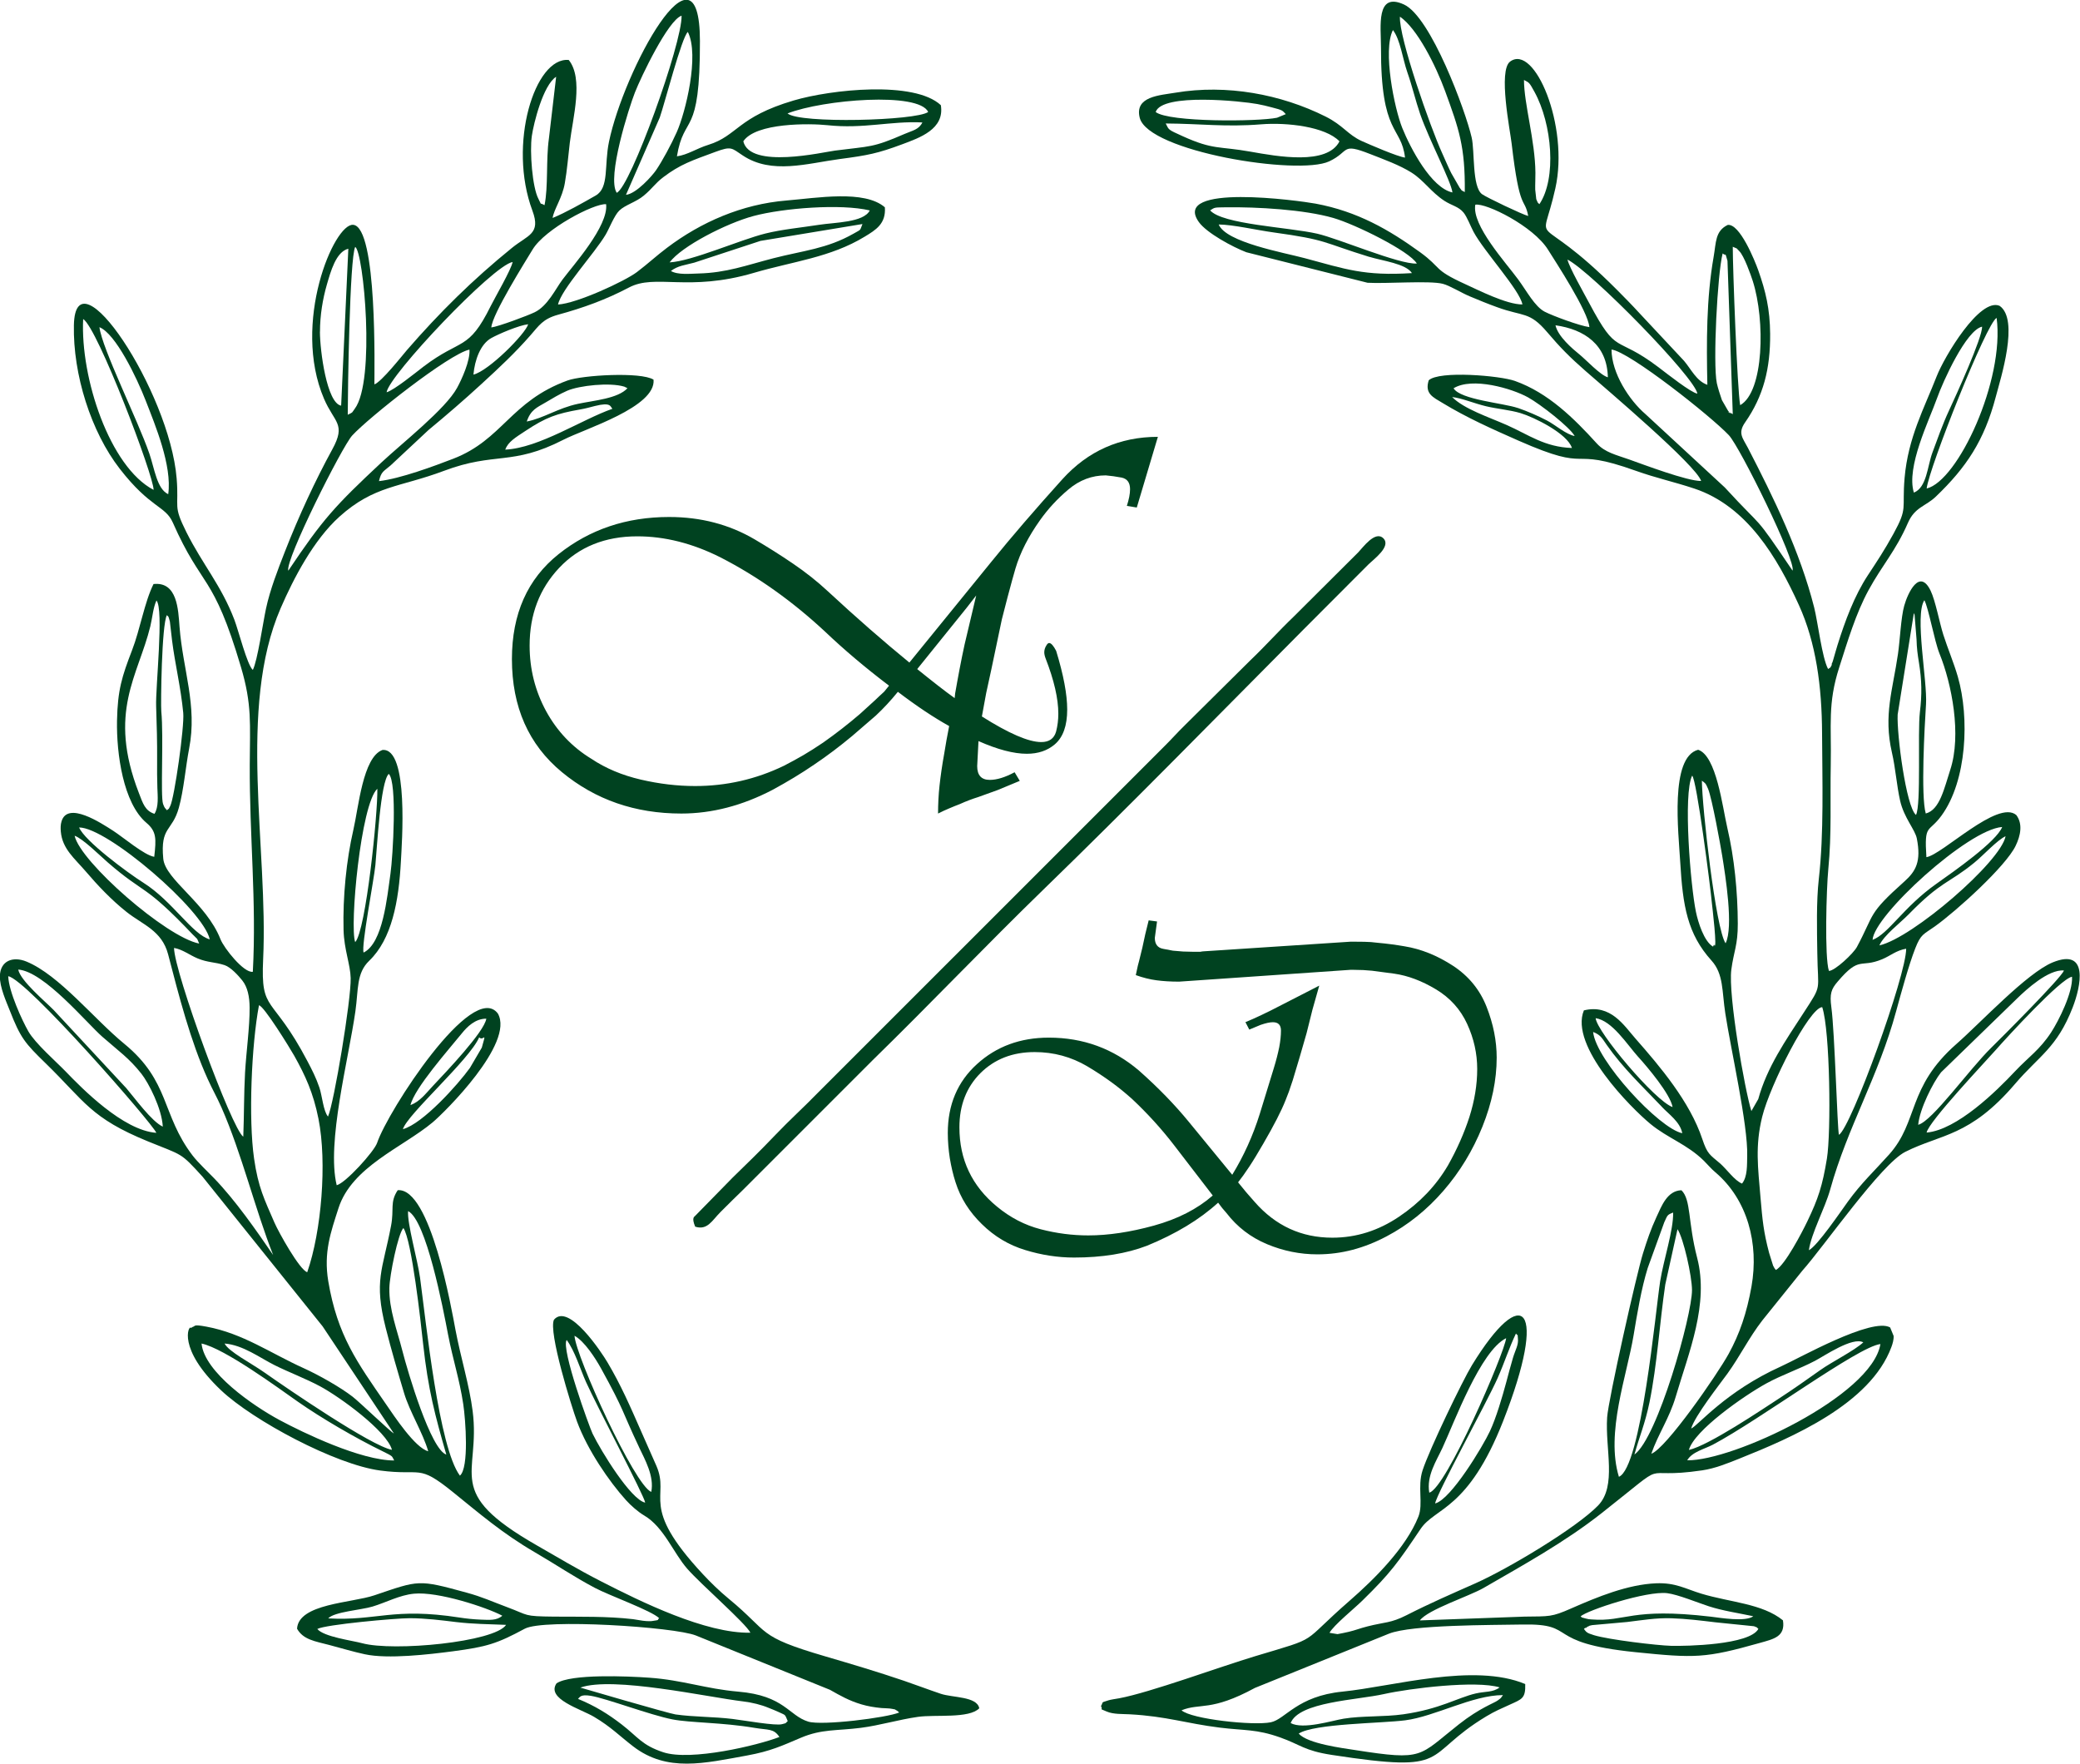
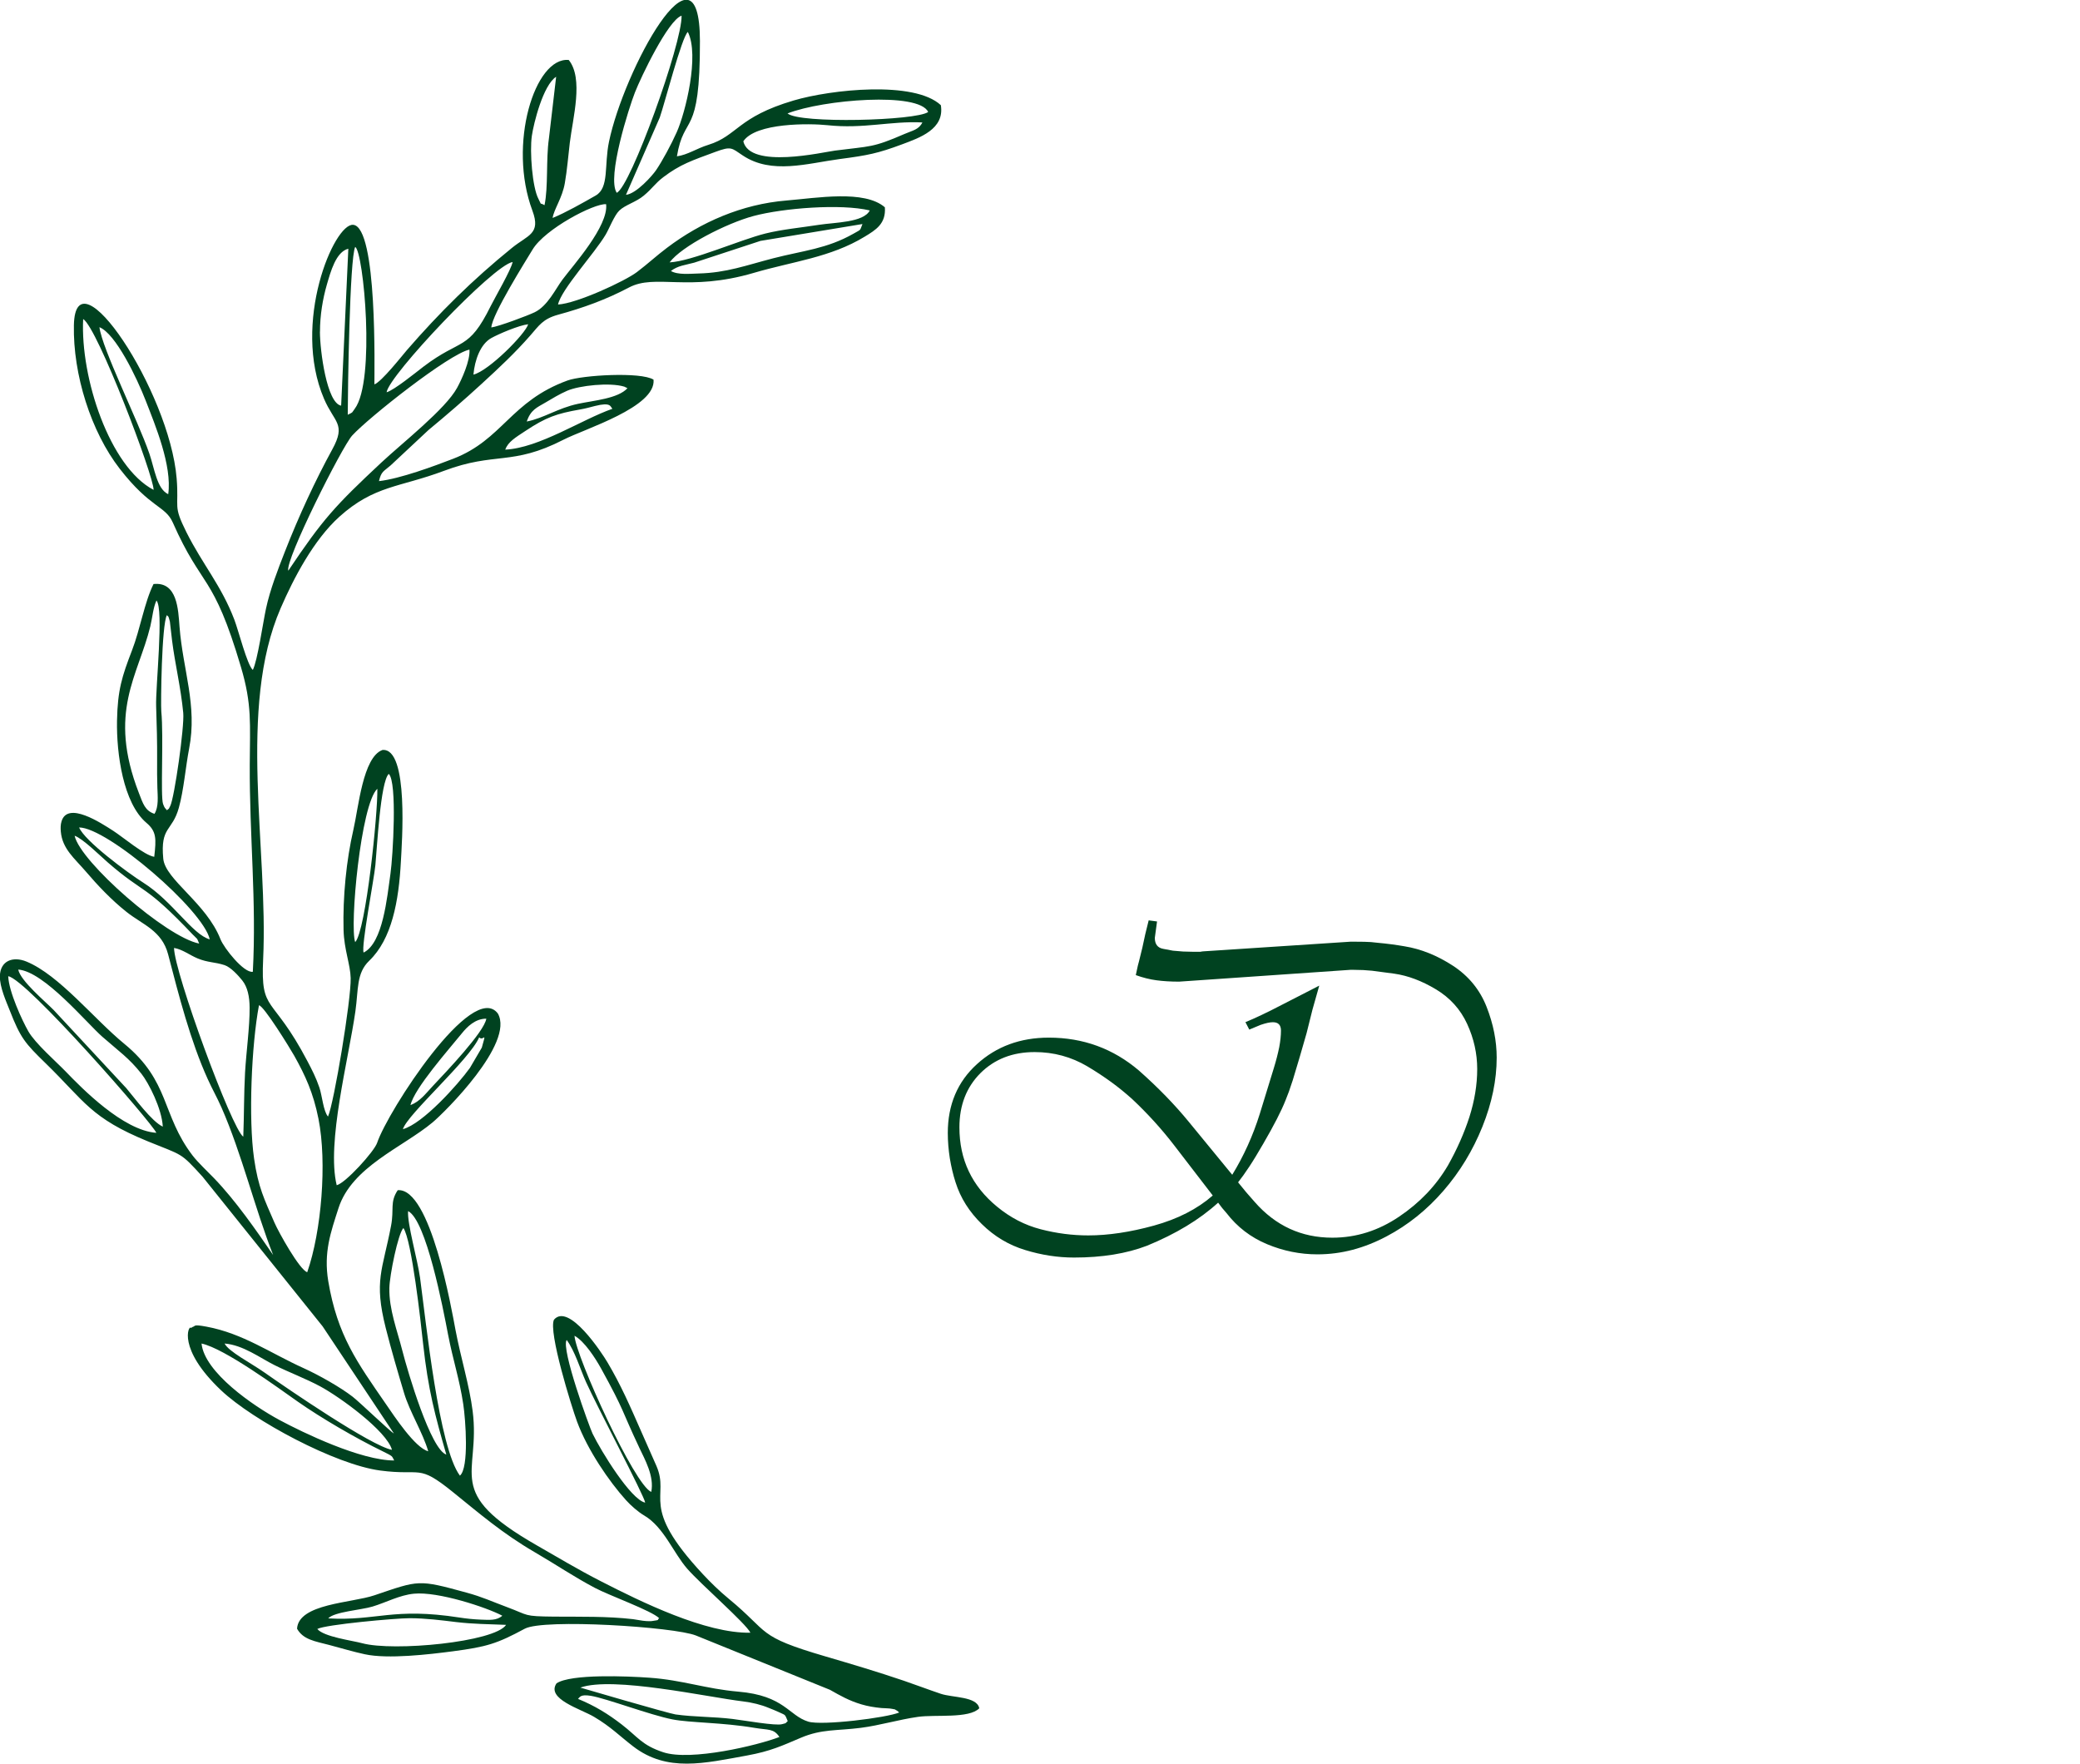
<svg xmlns="http://www.w3.org/2000/svg" xml:space="preserve" width="84.169mm" height="71.371mm" version="1.1" style="shape-rendering:geometricPrecision; text-rendering:geometricPrecision; image-rendering:optimizeQuality; fill-rule:evenodd; clip-rule:evenodd" viewBox="0 0 318.39 269.98">
  <defs>
    <style type="text/css"> .fil0 {fill:#004220} .fil1 {fill:#004220;fill-rule:nonzero} </style>
  </defs>
  <g id="Слой_x0020_1">
    <g id="_1962395572320">
      <path class="fil0" d="M119.31 265.86c-3.3,1.28 -13.56,3.73 -17.78,2.34 -3.29,-1.09 -3.87,-2.33 -6.37,-4.26 -2.09,-1.61 -4.08,-2.84 -6.68,-3.91 0.28,-0.26 0.35,-0.73 1.96,-0.47 2.36,0.39 9.14,2.96 12.5,3.61 2.72,0.53 7.65,0.46 12.53,1.29 2.18,0.37 2.94,0.07 3.83,1.39zm-30.47 -7.56c4.98,-1.77 19.49,1.47 24.94,2.12 1.33,0.16 2.76,0.51 3.87,0.98 0.53,0.22 1.03,0.4 1.51,0.63 1.14,0.55 0.94,0.26 1.42,1.4 -0.55,0.46 0.01,0.22 -0.87,0.47 -0.99,0.28 -5.73,-0.57 -7.59,-0.8 -2.9,-0.35 -5.85,-0.29 -8.72,-0.69 -0.96,-0.13 -14.54,-4.09 -14.57,-4.11zm-40.27 -8.97c1.24,-0.68 11.99,-1.65 14.15,-1.65 2.45,0.01 4.8,0.31 7.09,0.59 2.72,0.32 4.87,0.31 7.66,0.43 -1.78,2.65 -17.26,4.11 -22.03,2.81 -1.51,-0.41 -5.87,-0.97 -6.87,-2.18zm1.68 -1.63c0.91,-1 5.05,-1.28 6.77,-1.8 2.09,-0.63 4.12,-1.75 6.33,-1.97 3.68,-0.37 11.16,2.1 13.54,3.37 -0.86,0.77 -2.01,0.64 -3.28,0.6 -1.2,-0.05 -2.14,-0.15 -3.26,-0.32 -10.23,-1.59 -12.65,0.54 -20.1,0.13zm-4.63 -33.14c3.58,2.5 8.77,5.53 12.91,7.55 1.73,0.85 1.41,0.72 1.81,1.43 -5.11,0 -13.92,-4.24 -17.55,-6.19 -4.02,-2.16 -11.49,-7.29 -11.94,-11.71 3.55,0.76 11.85,6.88 14.77,8.92zm41.12 -9.47c1.26,1.7 2.03,4.34 2.95,6.41 1.58,3.54 8.96,17.5 9.07,18.49 -2.19,-0.45 -6.74,-7.85 -8.06,-10.57 -0.45,-0.94 -4.86,-13 -3.96,-14.32zm11.09 16.44c0.88,1.86 2.35,4.43 1.86,6.82 -2.54,-0.98 -11.54,-20.69 -11.75,-23.9 1.52,0.83 3.2,3.43 4.08,5.03 3.67,6.66 3.05,6.2 5.81,12.04zm-37.84 0.38c-3.16,-0.59 -15.85,-9.26 -19.5,-11.83 -2.04,-1.44 -5.51,-3.21 -6.11,-4.44 2.82,0.22 5.44,2.21 7.63,3.3 2.2,1.1 4.75,2.05 6.99,3.25 3.05,1.64 10.2,6.84 11,9.72zm8.34 0.73c-2.38,-0.74 -5.9,-12.61 -6.75,-15.94 -0.77,-3.04 -2.05,-6.3 -1.98,-9.57 0.04,-1.92 1.32,-8.3 2.15,-9.17 1.28,1.86 2.66,14.41 3.02,17.76 0.77,7.01 1.82,10.92 3.55,16.92zm0.27 -18.31c0.73,3.8 1.74,6.78 2.31,10.58 0.36,2.37 0.91,9.76 -0.51,10.95 -3.22,-4.29 -5.17,-23.37 -6.1,-30.28 -0.37,-2.71 -2,-8.37 -1.83,-10.21 2.77,1.41 5.33,14.76 6.13,18.97zm-21.58 -9.61c-1.18,-0.38 -4.38,-6.13 -5.02,-7.61 -1.53,-3.54 -2.47,-5.34 -3.11,-9.79 -0.87,-6.06 -0.4,-17.35 0.75,-23.45 0.73,0.05 4.71,6.5 5.41,7.74 1.67,2.99 2.91,5.65 3.7,9.64 1.33,6.69 0.45,17.24 -1.72,23.47zm14.65 -21.88c0.65,-2.26 10.19,-10.61 11.68,-14.07 0.64,0.71 1.2,-1.18 0.4,1.58l-1.81 3.09c-1.84,2.57 -7.23,8.57 -10.27,9.39zm1.16 -3.69c0.63,-2.63 5.85,-8.49 7.91,-11.04 0.74,-0.91 2,-2.21 3.7,-2.19 -0.3,2.02 -6.21,8.2 -8.12,10.23 -1.22,1.3 -2.03,2.44 -3.49,3zm-61.57 -19.73c2.79,0.42 22.07,22.5 22.67,23.97 -5.1,-0.36 -11.43,-6.85 -13.89,-9.4 -1.52,-1.57 -4.63,-4.27 -5.7,-6.13 -0.95,-1.66 -3,-6.1 -3.08,-8.44zm20.34 14.86c1.19,1.51 3.17,5.41 3.32,8.16 -1.69,-0.76 -4.35,-4.44 -5.59,-5.89l-11.11 -11.95c-1.26,-1.29 -5.09,-4.47 -5.43,-6.2 3.95,0.29 10.44,8.15 12.88,10.29 2.51,2.2 4.09,3.27 5.93,5.6zm15.91 -0.11c-0.18,3.3 -0.14,6.47 -0.27,9.81 -1.74,-1.13 -10.57,-25.19 -10.6,-28.89 1.32,0.23 2.37,1.09 3.6,1.6 1.56,0.65 2.61,0.54 4.13,1.03 0.96,0.31 2.15,1.64 2.71,2.34 0.82,1.02 1.12,2.5 1.13,4.17 0.02,2.97 -0.52,6.8 -0.7,9.94zm18.15 -18.37c-0.4,-0.94 1.59,-11.18 1.8,-13.37 0.25,-2.57 0.77,-12.8 2.05,-13.98 1.32,1.25 0.63,12.69 0.26,15.27 -0.52,3.64 -1.15,10.6 -4.1,12.07zm-26.06 -2.67c0.85,0.9 0.4,0.21 0.89,1.29 -5.04,-0.97 -18.2,-12.5 -19.07,-16.5 1.21,0.39 3.96,3.11 5.03,4.04 5.88,5.11 5.49,3.1 13.15,11.18zm2.51 0.65c-2.68,-0.75 -5.71,-5.86 -10.16,-8.67 -2.44,-1.54 -9.02,-6.42 -9.84,-8.46 4.31,-0.01 19.02,12.63 20,17.13zm22.26 0.42c-0.88,-2.42 0.86,-21.16 3.39,-23.47 0.09,3.66 -1.75,21.76 -3.39,23.47zm-28.82 -20.19c-0.31,-0.38 -0.33,-0.26 -0.59,-0.96 -0.42,-1.17 0.11,-10.23 -0.27,-14.17 -0.1,-1.04 0.05,-13.33 0.86,-14.73 0.25,0.36 0.15,-0.13 0.45,0.96l0.34 2.94c0.44,3.52 1.34,7.18 1.71,11.07 0.2,2.07 -1.35,12.98 -1.99,14.24 -0.39,0.75 -0.03,0.19 -0.51,0.66zm-1.92 0.55c-1.43,-0.47 -1.75,-1.58 -2.37,-3.18 -4.82,-12.44 -0.11,-17.9 1.75,-25.52 0.32,-1.31 0.42,-2.83 0.94,-3.95 1.16,1.3 -0.16,13.31 -0.05,16.2 0.1,2.84 0.17,5.47 0.15,8.33 -0.01,1.42 -0.01,2.74 0.04,4.16 0.04,1.23 0.23,2.92 -0.45,3.97zm53.7 -55.73c0.45,-1.21 1.55,-1.85 3.11,-2.88 3.16,-2.09 4.73,-2.64 8.37,-3.28 0.71,-0.12 1.54,-0.34 2.26,-0.53 2.47,-0.62 2.34,0.08 2.67,0.43 -4.64,1.61 -11.22,6.01 -16.4,6.25zm3.3 -4.3c0.6,-1.81 1.57,-2.16 2.83,-2.9 1.09,-0.64 2.1,-1.27 3.35,-1.82 1.87,-0.81 6.54,-1.31 8.76,-0.63l0.48 0.24c-1.5,1.6 -5.09,1.86 -7.58,2.39 -3.13,0.67 -5.2,2.19 -7.85,2.71zm-27.4 -1.05c0.01,-3.69 0.29,-23.93 1.14,-25.69 1.28,0.71 3.14,20.51 -0.07,24.78 -0.52,0.69 -0.18,0.48 -1.07,0.91zm-9.1 23.87c-0.53,-1.57 8.23,-19 9.78,-20.69 2.52,-2.75 14.82,-12.49 17.95,-13.15 0.14,1.66 -1.18,4.56 -1.89,5.85 -1.76,3.24 -8.32,8.38 -11.6,11.44 -7.07,6.61 -8.94,8.64 -14.24,16.55zm-20.62 -12.37c-6.71,-3.51 -11.23,-17.16 -10.78,-26.15 2.2,1.32 10.84,24.1 10.78,26.15zm-1.18 -13.59c1.41,3.64 4.04,9.89 3.42,14.25 -1.73,-0.79 -2.11,-3.95 -2.88,-6.19 -1.82,-5.27 -7.23,-16.05 -7.65,-19.37 2.47,0.99 5.69,7.65 7.11,11.31zm50.14 -4.04c0.2,-2.26 1.07,-4.68 2.74,-5.61 1.17,-0.65 4.26,-1.96 5.64,-2.11 -0.42,1.48 -6.06,7.16 -8.39,7.71zm-23.49 -6.57c-0,-2.52 0.42,-5.03 1.06,-7.24 0.56,-1.9 1.37,-5 3.28,-5.47l-1.1 24.02c-2.2,-0.39 -3.24,-8.41 -3.25,-11.32zm10.2 9.25c0.38,-2.6 16.27,-19.41 19.29,-19.93 -0.23,1.19 -2.65,5.33 -3.36,6.75 -3.44,6.95 -4.49,4.86 -10.28,9.26 -1.2,0.92 -4.49,3.6 -5.65,3.93zm43.5 -18.54c1.1,-0.85 2.21,-0.91 3.59,-1.29l10.14 -3.33 15.61 -2.58c-0.45,1.07 -0.08,0.74 -1.38,1.48 -4.09,2.32 -7.68,2.58 -12.27,3.76 -4.2,1.09 -7.15,2.22 -11.45,2.33 -1.24,0.03 -3.17,0.25 -4.23,-0.39zm-27.47 8.63c0.1,-1.98 5.28,-10.21 6.31,-11.92 1.89,-3.15 9.38,-7.08 11.26,-6.95 0.39,3.35 -5.07,9.38 -6.69,11.56 -1.05,1.41 -2.26,4.02 -4.24,4.98 -1.07,0.52 -5.49,2.17 -6.64,2.33zm27.29 -9.96c1.81,-2.46 8.7,-5.99 12.85,-7.1 4.53,-1.21 13.36,-1.91 17.79,-0.85 -0.96,1.87 -5.38,1.82 -7.77,2.2 -2.76,0.43 -5.66,0.7 -8.2,1.33 -3.9,0.97 -11.28,4.25 -14.67,4.42zm11.28 -18.53c1.91,-2.88 10.22,-2.75 12.86,-2.47 5.56,0.6 9.65,-0.66 14.55,-0.42 -0.54,1.11 -1.51,1.23 -2.7,1.75 -4.98,2.16 -5.18,1.85 -10.68,2.56 -1.84,0.24 -13,2.86 -14.03,-1.42zm6.77 -4.27c5.47,-2.13 20.11,-3.33 21.53,-0.22 -1.83,1.34 -19.73,1.81 -21.53,0.22zm-19.55 0.6c0.7,-1.97 3.37,-12.33 4.29,-13.07 1.81,3.57 -0.36,12.34 -1.7,15.34 -0.85,1.91 -2.22,4.43 -3.16,5.81 -0.56,0.83 -3.02,3.62 -4.61,3.78l5.18 -11.85zm-17.66 13.44c-0.92,-0.54 -0.28,0.25 -0.92,-0.96 -0.93,-1.74 -1.36,-7.23 -1.01,-9.64 0.28,-1.94 1.73,-7.78 3.72,-9.05l-1.11 9.47c-0.46,3.23 -0.08,7.37 -0.67,10.18zm11.06 -1.9c-1.54,-2.35 1.9,-13.09 2.79,-15.35 0.91,-2.33 5.08,-11.07 7.14,-11.75 0.12,4.19 -7.83,26.26 -9.93,27.11zm9.21 -5.53c1.11,-6.77 3.56,-2.56 3.53,-17.71 -0.04,-16.94 -11.64,4.48 -13.92,15.43 -0.76,3.63 0.06,7.05 -2.04,8.24 -2,1.14 -4.66,2.65 -6.59,3.43 0.2,-1.33 1.48,-3.06 1.87,-5.33 0.35,-2 0.52,-4.15 0.76,-6.17 0.46,-3.82 2.14,-9.83 -0.16,-12.68 -5.19,-0.51 -9.36,12.91 -5.56,23.07 1.33,3.57 -0.69,3.71 -3.12,5.68 -6.06,4.91 -11.14,9.95 -16.08,15.64 -0.73,0.85 -3.91,4.89 -4.99,5.26 -0.01,-1.99 0.48,-24.06 -3.24,-24.42 -2.93,-0.28 -9.44,15.04 -4.47,26.63 1.57,3.67 3.42,3.81 1.27,7.73 -2.61,4.77 -5.12,10.18 -7.28,15.71 -1.04,2.66 -2.26,5.8 -2.87,8.66 -0.46,2.12 -1.3,8 -2.02,9.4 -0.87,-0.77 -2.17,-5.96 -2.82,-7.67 -2,-5.26 -4.89,-8.5 -7.35,-13.42 -2.1,-4.21 -1.11,-3.56 -1.49,-8.22 -1.09,-13.37 -15.5,-35.02 -15.73,-23.45 -0.15,7.53 2.62,16.3 7.02,21.97 4.71,6.07 6.96,5.62 8.12,8.23 4.51,10.21 6.15,7.62 10.44,22.14 1.7,5.74 1.37,8.61 1.34,14.92 -0.05,10.88 1.05,20.94 0.47,31.7 -1.37,0.23 -4.42,-3.63 -4.95,-4.98 -2.17,-5.55 -8.45,-9.11 -8.76,-12.33 -0.47,-4.96 1.37,-4.12 2.39,-7.81 0.75,-2.7 1.03,-6.25 1.57,-9.05 1.28,-6.59 -0.96,-12.03 -1.47,-18.64 -0.2,-2.66 -0.34,-6.93 -3.98,-6.54 -1.38,2.76 -2.06,6.97 -3.29,10.14 -1.54,4 -2.21,6.08 -2.3,10.79 -0.09,5.02 0.94,12.6 4.5,15.62 1.56,1.32 1.51,2.43 1.2,5.2 -1.5,-0.22 -4.78,-3.01 -6.27,-3.97 -1.88,-1.21 -6.98,-4.58 -7.92,-1.46 -0.16,0.51 -0.16,1.06 -0.11,1.59 0.23,2.63 2.12,4.1 3.79,6.05 1.87,2.19 3.95,4.39 6.27,6.23 2.47,1.96 5.41,2.85 6.36,6.48 1.65,6.34 3.42,13.27 6.07,19.11 0.71,1.57 1.41,2.77 2.11,4.36 3.11,7.08 5.11,15.47 7.9,22.56 -2.61,-3.81 -5.77,-8.36 -9.05,-11.76 -0.93,-0.97 -2.45,-2.38 -3.29,-3.48 -4.78,-6.27 -3.42,-11.32 -10.45,-17.09 -4.65,-3.81 -9.95,-10.51 -14.96,-12.58 -2.09,-0.86 -4.02,-0.13 -4.08,2.22 -0.04,1.67 0.98,3.91 1.48,5.18 1.68,4.31 2.34,5.07 5.57,8.21 5.96,5.81 6.83,8.32 15.64,11.92 5.36,2.19 4.88,1.6 8.34,5.4l18.38 22.91 10.9 16.38c-0.39,-0.13 -5.22,-4.77 -6.3,-5.61 -1.9,-1.47 -5.16,-3.31 -7.47,-4.36 -5.16,-2.33 -9.32,-5.33 -14.9,-6.37 -2.14,-0.4 -1.63,-0.09 -2.15,0.05 -0.08,0.02 -0.22,0.2 -0.27,0.12 -0.28,-0.43 -2.15,3.15 4.65,9.58 4.87,4.6 17.49,11.37 24.37,12.27 6.42,0.85 5.68,-1.08 11.05,3.25 4.15,3.35 7.64,6.37 12.55,9.23 3.58,2.09 5.87,3.69 9.24,5.48 2.2,1.17 8.69,3.49 9.84,4.64 -0.47,0.38 0.31,0.21 -1.05,0.43 -0.28,0.05 -0.65,0.02 -0.94,0.01 -0.68,-0.04 -1.35,-0.21 -2,-0.29 -4,-0.46 -8.08,-0.36 -12.1,-0.39 -4.8,-0.05 -3.76,-0.18 -7.21,-1.46 -2.4,-0.89 -3.72,-1.54 -6.17,-2.21 -7.46,-2.04 -7.23,-1.93 -14.13,0.41 -3.49,1.18 -11.6,1.27 -11.83,5.11 0.94,1.67 2.7,1.91 4.93,2.49 1.82,0.48 3.71,1.05 5.44,1.42 3.55,0.77 9.86,0.02 13.46,-0.45 5.23,-0.69 6.76,-1.16 11.03,-3.46 2.89,-1.56 22.86,-0.29 26.2,1.04l20.51 8.31c1.59,0.9 2.93,1.67 4.82,2.23 0.94,0.28 1.98,0.46 3.05,0.56 0.51,0.05 1.18,0.02 1.72,0.14 1,0.22 -0.03,-0.07 0.68,0.26l0.34 0.28c-1.89,0.81 -11.83,2.05 -13.93,1.4 -3.02,-0.93 -3.63,-3.99 -10.73,-4.59 -4.93,-0.42 -8.49,-1.77 -13.58,-2.13 -3.32,-0.24 -12.01,-0.61 -14.22,0.86 -1.63,2.39 3.73,3.93 5.73,5.12 2.6,1.54 3.89,2.91 6,4.53 5.2,4 10.89,2.58 17.46,1.39 3.61,-0.66 5.35,-1.5 8.21,-2.71 3.2,-1.36 5.51,-1.05 9.18,-1.52 2.95,-0.38 5.74,-1.25 8.75,-1.68 2.67,-0.38 7.81,0.3 9.38,-1.31 -0.34,-1.83 -4.06,-1.61 -5.89,-2.22 -2.1,-0.71 -3.67,-1.32 -5.66,-2 -4.04,-1.37 -7.83,-2.5 -11.96,-3.71 -10.73,-3.14 -8.44,-3.58 -14.88,-8.87 -1.37,-1.13 -2.72,-2.44 -3.93,-3.74 -9.85,-10.58 -4.97,-11.66 -7.1,-16.56 -0.67,-1.53 -1.62,-3.66 -2.35,-5.32 -1.66,-3.78 -3.1,-7.1 -5.16,-10.56 -0.86,-1.45 -5.91,-9.14 -8.17,-6.5 -0.9,1.82 2.69,13.31 3.53,15.6 1.6,4.34 4.9,9.15 7.5,12.03 0.72,0.8 1.85,1.8 2.81,2.36 2.97,1.76 4.43,5.69 6.55,8.12 2.14,2.44 8.92,8.32 9.68,9.8 -6.86,0.14 -16.77,-4.74 -22.86,-7.86 -3.6,-1.84 -6.69,-3.71 -9.84,-5.51 -14.43,-8.26 -8.56,-10.66 -9.82,-20.55 -0.5,-3.96 -1.83,-8.2 -2.63,-12.44 -0.56,-2.97 -3.82,-21.8 -8.84,-21.37 -1.23,1.85 -0.53,2.89 -1.02,5.44 -1.31,6.87 -2.65,8.38 -0.81,15.67 0.8,3.17 1.87,6.83 2.8,9.93 0.87,2.91 2.86,6.03 3.7,8.92 -2.02,-0.53 -5.17,-5.33 -6.5,-7.26 -4.37,-6.34 -7.4,-10.45 -8.8,-18.76 -0.74,-4.44 0.39,-7.53 1.56,-11.18 2.04,-6.36 9.8,-9.3 14.4,-13.13 1.82,-1.52 12.58,-12.13 10,-16.67 -3.88,-5.16 -16.87,14.97 -18.48,19.79 -0.44,1.32 -4.82,6.15 -6.19,6.49 -1.58,-6.48 1.81,-19.24 2.86,-26.61 0.48,-3.39 0.13,-5.84 2.12,-7.75 3.44,-3.3 4.53,-9.06 4.85,-15.26 0.12,-2.41 1.28,-17.38 -2.83,-17 -3,1.1 -3.66,8.84 -4.45,12.23 -1.07,4.62 -1.63,10.26 -1.5,15.32 0.08,3.01 1.04,5.27 1.09,7.37 0.08,3.3 -2.55,19.12 -3.47,21.19 -0.72,-0.83 -0.89,-3.17 -1.32,-4.44 -0.52,-1.53 -1.13,-2.71 -1.83,-4.04 -5.43,-10.34 -7.17,-7.26 -6.78,-15.6 0.8,-16.88 -3.95,-38.44 2.68,-53.73 2.01,-4.64 5.07,-10.47 9,-14.01 5.36,-4.81 9.21,-4.46 15.99,-7.01 7.9,-2.97 10.37,-0.7 18.31,-4.77 3.25,-1.67 14.18,-4.99 13.78,-9.19 -1.95,-1.23 -10.93,-0.69 -13.17,0.13 -8.73,3.18 -9.94,9.06 -17.48,11.97 -2.9,1.12 -8.15,3.07 -11.38,3.43 0.36,-1.53 0.72,-1.47 1.79,-2.41l5.79 -5.41c2.77,-2.29 5.46,-4.61 8.06,-7 2.76,-2.53 5.2,-4.81 7.55,-7.5 1.3,-1.48 1.89,-2.5 4.2,-3.14 3.92,-1.07 7.36,-2.32 10.87,-4.17 4.09,-2.16 9.04,0.72 19.14,-2.25 5.96,-1.75 11.71,-2.34 16.96,-5.54 1.68,-1.02 3.27,-1.97 3.08,-4.49 -3.13,-2.71 -10.42,-1.42 -15.06,-1.04 -6.83,0.56 -13.1,3.32 -18.29,7.24 -1.65,1.24 -2.88,2.41 -4.61,3.72 -1.82,1.38 -9.21,4.81 -12.07,4.96 0.51,-2.35 5.58,-7.8 7.3,-10.71 0.55,-0.94 1.31,-2.92 2.07,-3.66 0.9,-0.88 2.57,-1.3 3.76,-2.3 1.36,-1.14 1.7,-1.84 2.97,-2.81 2.63,-2 4.42,-2.56 7.98,-3.88 2.47,-0.91 2.46,-0.61 4.19,0.54 4.42,2.96 9.92,1.21 14.87,0.55 4.27,-0.56 5.8,-0.86 9.53,-2.25 2.7,-1.01 6.53,-2.32 5.93,-5.99 -4.06,-3.79 -16.85,-2.4 -22.53,-0.72 -8.62,2.54 -8.58,5.4 -13.06,6.79 -1.79,0.55 -3.16,1.53 -4.82,1.76z" />
-       <path class="fil0" d="M198.8 265.34c2.39,-1.54 12.66,-1.56 16.3,-2.03 4.56,-0.59 10.28,-3.85 14.96,-3.86 -0.42,0.57 -0.2,0.37 -0.8,0.82 -0.56,0.42 -2.74,1.13 -5.94,3.65 -6.23,4.9 -5.29,5.6 -15.84,3.95 -1.98,-0.31 -7.31,-0.97 -8.69,-2.53zm-1.24 -1.6c1.26,-3.27 10.18,-3.52 14.3,-4.45 3.95,-0.88 14.09,-2.12 17.69,-1.02 -1.01,0.79 -2.2,0.59 -3.66,0.93 -2.82,0.66 -5.43,2.38 -11.08,3.19 -2.97,0.42 -6.33,0.21 -9.13,0.67 -1.78,0.29 -6.19,1.71 -8.12,0.67zm44.9 -14.41c0.08,-0.06 0.2,-0.24 0.24,-0.16 0.05,0.07 0.18,-0.12 0.24,-0.15 0.63,-0.27 0.15,-0.15 0.78,-0.28l5.36 -0.48c2.26,-0.27 4.37,-0.64 6.73,-0.57 2.32,0.07 4.61,0.36 6.77,0.62l5.9 0.6c0.7,0.27 0.27,0.06 0.68,0.41 -1.34,2.46 -11.06,2.65 -13.36,2.59 -2.15,-0.06 -9.48,-0.93 -11.78,-1.62 -1.24,-0.37 -1.2,-0.52 -1.57,-0.97zm-0.53 -1.92c1.05,-0.96 10.15,-3.94 13.27,-3.56 1.63,0.2 4.69,1.46 6.35,2 2.16,0.7 4.52,1.04 6.83,1.53 -1.19,0.9 -5.05,0.24 -6.47,0.07 -12.36,-1.45 -13.04,0.83 -18.27,0.42 -0.41,-0.03 -0.51,-0.03 -0.91,-0.14 -1.08,-0.29 -0.37,-0.07 -0.79,-0.33zm16.34 -23.9c0.73,-1.29 2.65,-1.72 3.92,-2.39 7.18,-3.8 22.25,-15.02 25.65,-15.4 -1.28,7.93 -22.63,17.92 -29.57,17.79zm-38.59 6.6c0.27,-1.58 7.89,-15.41 9.56,-19.17 1.08,-2.44 1.74,-4.6 2.81,-6.83 0.43,0.56 0.19,-0.15 0.3,0.75 0.12,0.99 -0.39,1.74 -0.76,2.98 -0.37,1.26 -0.67,2.39 -1.02,3.71 -0.62,2.3 -1.55,5.47 -2.51,7.52 -1.04,2.24 -5.96,10.45 -8.37,11.04zm38.84 -8.18c0.83,-3 8.43,-8.3 11.87,-10.19 2.33,-1.28 5.07,-2.21 7.45,-3.46 1.48,-0.78 5.75,-3.71 7.38,-2.82 -1.4,1.29 -4.82,2.99 -6.58,4.24 -2.19,1.55 -4.05,2.87 -6.26,4.31 -2.62,1.7 -10.78,7.22 -13.86,7.92zm-39.74 6.52c-0.44,-2.56 1.07,-4.8 2.01,-6.82 1.83,-3.94 5.83,-14.87 9.76,-16.81 -0.25,2.27 -9.21,23.06 -11.77,23.64zm31.41 -5.83c0.74,-2.69 1.64,-4.76 2.3,-7.97 1.19,-5.87 1.54,-12.09 2.42,-18.05l1.87 -8.46c0.92,1.38 2.21,7.16 2.22,9.32 0,3.89 -5.26,22.6 -8.8,25.16zm-2.38 3.42c-2.06,-6.73 1.23,-15.52 2.25,-21.68 0.56,-3.36 1.17,-7.09 2.16,-10.28l2.53 -6.99c0.51,-1.1 0.43,-1.14 1.36,-1.5 0.07,2.67 -1.47,7.28 -1.98,10.49 -0.69,4.35 -2.89,28.58 -6.33,29.96zm24.02 -31.67c-0.2,-0.25 -0.2,-0.21 -0.42,-0.66l-0.61 -1.95c-0.85,-3.22 -1.02,-5.02 -1.31,-8.41 -0.39,-4.64 -0.85,-7.94 0.25,-12.41 1.21,-4.89 7.2,-16.7 9.19,-16.79 1.21,3.61 1.37,19.21 0.72,23.18 -0.68,4.15 -1.33,6.14 -2.99,9.59 -0.78,1.63 -3.42,6.72 -4.82,7.46zm-17.44 -24.95c1.03,1.1 2.8,2.3 3.12,4.03 -3.53,-0.72 -13.19,-11.13 -13.65,-15.5 1.18,0.46 1.38,0.98 2.09,1.99 2.54,3.62 5.44,6.3 8.44,9.47zm-3.59 -7.62c1.36,1.51 4.85,5.61 5.23,7.65 -2.67,-0.92 -11.6,-11.51 -11.78,-13.61 2.54,0.39 4.8,4.02 6.55,5.97zm44.11 11.55c0.31,-1.67 9.04,-10.89 10.6,-12.66 1.64,-1.87 9.95,-10.94 11.66,-11.19 0.14,2.41 -2.04,6.73 -3.19,8.5 -1.76,2.7 -3.5,3.81 -5.52,5.96 -2.87,3.06 -8.9,8.98 -13.55,9.39zm-1.29 -1.18c0.22,-2.44 2.28,-6.5 3.5,-8.04l11.69 -11.35c1.34,-1.3 4.73,-4.44 7.12,-4.24 -0.29,1.02 -9.61,10.34 -11.09,11.79 -3.42,3.34 -9.06,11.29 -11.22,11.83zm-12.13 1.52c-0.25,-0.91 -0.64,-15.68 -1.16,-19.52 -0.28,-2.06 -0.02,-2.78 0.97,-3.93 3.42,-4.02 3.4,-2 6.81,-3.42 1.28,-0.53 2.11,-1.34 3.67,-1.61 0.04,4.01 -8.43,27.36 -10.29,28.49zm-19.27 -28.8c-1.38,-0.79 -2.29,-3.73 -2.62,-5.32 -0.82,-3.93 -1.99,-18.03 -0.58,-20.85 0.68,0.49 2.82,17.17 3.02,19.5 0.01,0.11 0.92,7.66 0.33,6.38 -0.02,-0.05 -0.09,0.21 -0.15,0.3zm25.46 -0.18c0.65,-1.53 3.16,-3.41 4.47,-4.75 5.08,-5.2 6.08,-4.67 10.04,-7.9 1.46,-1.19 3.48,-3.44 4.81,-4.07 -0.72,3.9 -14.23,15.56 -19.31,16.71zm-1.04 -0.85c0.18,-3.71 14.6,-16.92 19.84,-17.28 -0.88,2.24 -7.31,6.74 -10.07,8.69 -5.07,3.58 -7.3,7.65 -9.78,8.59zm-22.5 0.52c-1.52,-2.23 -3.59,-20.76 -3.63,-24.89 0.46,0.37 0.55,0.28 0.95,1.25 0.61,1.48 1.9,8.63 2.16,10.23 0.5,3.12 1.76,10.94 0.52,13.41zm29.14 -19.65c-1.51,-1.25 -2.95,-12.38 -2.8,-15.36l2.48 -15.53c0.05,0.09 0.09,0.2 0.11,0.27l0.3 3.75c0.03,1.35 0.17,2.35 0.37,3.57 0.43,2.66 0.48,4.81 0.14,7.6 -0.36,2.97 0.21,14.21 -0.59,15.69zm1.5 -0.22c-0.77,-2.67 -0.18,-13.34 0.04,-16.71 0.23,-3.56 -1.78,-13.65 -0.25,-15.93 0.64,1.19 1.53,6.22 2.31,8.16 1.89,4.65 3.41,12.45 1.65,17.8 -0.91,2.77 -1.59,6.13 -3.74,6.68zm-54.15 -55.94c-4.24,-0.15 -6.6,-2.02 -10,-3.52 -2.79,-1.23 -6.53,-2.45 -8.35,-4.28 1.47,0.16 3.42,0.99 5.19,1.41 1.72,0.41 3.64,0.56 5.28,1.05 2.07,0.62 7.18,3.13 7.87,5.34zm-8.29 -6.12c-2.19,-0.76 -8.78,-1.26 -9.84,-3.02 2.86,-1.76 8.93,0.02 11.4,1.39 1.94,1.08 6.4,4.57 7.14,5.92 -1.35,-0.26 -2.96,-1.71 -4.25,-2.38 -1.43,-0.74 -2.91,-1.38 -4.45,-1.92zm32.9 0.94c-1.7,-1.01 0.42,0.53 -0.7,-0.48l-0.96 -1.67c-0.24,-0.66 -0.64,-1.93 -0.78,-2.59 -0.62,-3.02 0.09,-16.76 0.89,-19.86 0.62,0.53 0.29,-0.4 0.74,1.13l0.81 23.46zm29.68 11.38c0.36,-3.15 9.19,-25.41 10.71,-26.11 1.25,9.53 -5.93,24.97 -10.71,26.11zm-48.24 -21.27c2.75,0.34 15.22,10.21 17.96,13.11 1.71,1.81 10.34,19.34 9.75,20.73 -6.24,-9.22 -4.06,-5.85 -10.38,-12.74l-12.15 -11.23c-2.47,-2.12 -5.17,-6.27 -5.18,-9.87zm46.28 21.89c-1.2,-3.91 2.34,-11.05 3.52,-14.37 0.94,-2.66 4.49,-10.48 6.92,-11.02 0.07,1.65 -3.97,10.49 -5.08,12.88 -0.96,2.06 -1.76,4.34 -2.52,6.39 -0.78,2.1 -0.85,5.33 -2.84,6.13zm-54.86 -25.6c4.43,0.62 7.91,2.97 8.02,7.96 -1.16,-0.32 -3.33,-2.68 -4.35,-3.5 -1.05,-0.85 -3.3,-2.75 -3.67,-4.47zm28.27 12.21c-0.44,-2.38 -1.14,-21.05 -1.13,-24.23 0.96,0.44 0.35,0.04 0.99,0.66 0.74,0.72 1.77,3.64 2.08,4.61 1.91,6.01 1.7,16.91 -1.93,18.97zm-26.43 -22.27c3.75,1.94 19.54,18.09 19.88,20.52 -0.97,-0.15 -4.56,-2.98 -5.95,-4.04 -6.77,-5.12 -6.22,-1.57 -10.6,-9.81 -0.76,-1.43 -3.11,-5.56 -3.33,-6.67zm-30.3 -0.41c1.99,0.61 5.55,1.03 6.49,2.48 -7.33,0.47 -10.19,-0.62 -16.4,-2.28 -3.24,-0.87 -12.06,-2.42 -13.18,-5.16 2.19,0.02 5.82,0.86 8.36,1.21 8.4,1.16 7.38,1.5 14.73,3.76zm16.2 -7.99c1.66,-0.28 8.86,3.27 11.12,6.89 1.14,1.82 6.15,9.46 6.33,11.85 -1.53,-0.21 -5.62,-1.73 -6.84,-2.36 -1.52,-0.79 -2.77,-3.19 -4.04,-4.91 -1.91,-2.61 -7.16,-8.33 -6.58,-11.47zm-40.6 0.87c0.74,-0.49 0.68,-0.44 2.35,-0.47 4.86,-0.07 12.07,0.35 16.5,1.63 3.39,0.98 11.67,5.08 12.79,6.98 -2.71,0.16 -11.96,-3.82 -15.25,-4.57 -4.42,-1.01 -14.51,-1.41 -16.4,-3.58zm19.8 -10.57c-1.88,3.7 -9.49,2.32 -13.65,1.58 -4.82,-0.86 -5.63,-0.22 -10.37,-2.37 -2.29,-1.04 -2.06,-0.92 -2.58,-1.94 5.29,0.03 9.17,0.57 14.6,0.13 3.97,-0.32 9.85,0.36 11.99,2.6zm-28.14 -4.48c0.98,-2.97 13.27,-1.65 15.54,-1.23 0.91,0.17 1.34,0.28 2.22,0.51 1.76,0.45 1.59,0.46 2.16,1.04l-1.34 0.55c-2.91,0.61 -16.55,0.7 -18.57,-0.87zm56.38 -4.91c0.83,0.44 0.8,0.36 1.6,1.81 2.72,4.94 3.41,13.26 0.76,17.2 -0.24,-0.25 -0.18,-0.06 -0.39,-0.55 -0.03,-0.06 -0.07,-0.15 -0.09,-0.22l-0.16 -1.45c-0.02,-0.86 0.04,-1.73 0.03,-2.59 -0.04,-4.9 -1.75,-10.56 -1.75,-14.19zm-10.94 17.22c-3.26,-0.68 -6.45,-6.8 -7.69,-9.87 -1.21,-3.01 -3.02,-11.86 -1.43,-14.99 1.14,1.49 1.48,4.39 2.21,6.48 0.74,2.1 1.25,4.33 1.96,6.39 1.38,3.96 4.73,10.28 4.94,11.99zm-8.05 -26.91c2.65,1.81 5.49,7.49 6.92,11.4 2.12,5.81 3.08,8.48 3.01,15.45 -0.83,-0.47 -0.19,0.04 -0.79,-0.67l-1.28 -2.23c-0.47,-0.92 -0.89,-1.95 -1.4,-3.07 -1.78,-3.88 -6.63,-17.68 -6.46,-20.88zm66.14 99.15c-0.42,0.76 -0.05,0.28 -0.6,0.7 -0.93,-1.74 -1.56,-7.14 -2.13,-9.42 -2.16,-8.54 -6.24,-16.88 -10.15,-24.44 -0.77,-1.49 -1.59,-2.22 -0.42,-3.89 2.81,-4.03 3.87,-8.23 3.83,-13.56 -0.03,-3.79 -0.68,-6.51 -1.83,-9.75 -0.51,-1.43 -2.82,-7.17 -4.67,-6.91 -1.93,0.94 -1.76,2.67 -2.15,4.88 -1.12,6.38 -1.1,13.1 -0.96,19.59 -1.68,-0.58 -2.49,-2.41 -3.58,-3.68l-6.81 -7.28c-1.21,-1.32 -2.21,-2.33 -3.46,-3.59 -12.98,-13.02 -11.67,-5.42 -9.42,-15.51 2.14,-9.55 -3.19,-22.21 -6.93,-19.41 -1.84,1.38 0.01,10.55 0.24,12.54 1.24,10.65 1.96,8.09 2.54,11.09 -0.83,-0.19 -6.39,-2.84 -7.07,-3.34 -1.55,-1.14 -1.1,-6.6 -1.59,-8.68 -0.94,-4.08 -6.24,-18.46 -10.36,-20.35 -4.34,-1.99 -3.52,3.39 -3.52,6.54 -0.04,13.58 3.11,11.97 3.68,16.89 -1.13,-0.13 -5.48,-2.02 -6.64,-2.54 -2.13,-0.97 -2.82,-2.39 -5.52,-3.74 -6.84,-3.42 -15.16,-4.97 -22.99,-3.65 -2.35,0.4 -6.29,0.54 -5.46,3.84 1.3,5.16 24.24,8.89 29,6.67 3.22,-1.51 1.72,-2.91 6.28,-1.12 2.06,0.81 4.52,1.69 6.36,2.86 1.87,1.19 2.95,2.96 5,4.3 1.1,0.72 2.18,0.87 2.94,1.81 0.52,0.64 1.07,2.09 1.51,2.92 1.6,3 7.1,8.94 7.49,11.13 -2.44,0.02 -6.88,-2.26 -8.78,-3.12 -4.98,-2.27 -3.48,-2.4 -6.89,-4.88 -4.74,-3.43 -9.58,-6.24 -15.99,-7.43 -2.49,-0.46 -22.17,-3.17 -17.86,2.83 1.19,1.66 5.14,3.8 7.26,4.61l18.55 4.67c2.8,0.17 9.51,-0.36 11.52,0.16 1.11,0.29 2.73,1.33 4.13,1.92 1.53,0.64 2.67,1.11 4.19,1.66 4.04,1.48 4.92,0.6 7.66,3.82 1.96,2.31 3.43,3.81 5.89,5.96 3.2,2.79 16.93,14.43 17.68,16.82 -2.12,0.03 -8.87,-2.53 -11.04,-3.3 -2.01,-0.71 -3.68,-1.07 -4.93,-2.44 -3.5,-3.85 -7.43,-7.75 -12.53,-9.57 -2.29,-0.82 -11.6,-1.61 -13.2,-0.1 -0.65,2.06 0.66,2.59 2.15,3.49 3.6,2.19 7.49,3.94 11.58,5.74 11.65,5.13 7.18,0.75 18.03,4.64 3.05,1.09 5.76,1.66 8.89,2.7 8.08,2.69 12.72,10.58 16.02,17.85 2.61,5.74 3.51,12.4 3.54,19.62 0.03,7.21 0.3,15.26 -0.5,22.29 -0.39,3.47 -0.28,7.79 -0.23,11.33 0.07,6.02 0.81,4.68 -2.08,9.13 -2.78,4.28 -5.6,8.3 -6.96,13.23l-1.05 1.83c-1,-3.17 -3.58,-17.76 -3.07,-21.65 0.37,-2.81 1,-3.71 0.99,-7.03 -0.02,-4.94 -0.53,-10.07 -1.61,-14.7 -0.74,-3.18 -1.66,-11.01 -4.46,-11.92 -4.37,1.14 -3,12.67 -2.74,17.23 0.39,6.69 1.1,10.95 4.78,15.03 1.88,2.08 1.59,4.69 2.12,8.1 0.82,5.38 3.48,17.07 3.35,21.79 -0.04,1.38 0.07,3.17 -0.79,4.25 -1.15,-0.45 -2.34,-2.21 -3.39,-3.11 -1.55,-1.32 -1.93,-1.41 -2.69,-3.7 -1.91,-5.74 -6.5,-11.14 -10.22,-15.37 -1.77,-2.01 -3.8,-5.34 -7.91,-4.33 -2.25,5.46 7.28,14.99 10.2,17.39 2.65,2.18 5.58,3.09 8.15,5.61 0.57,0.56 1.13,1.24 1.75,1.76 4.97,4.2 6.71,10.97 5.56,17.48 -0.73,4.1 -1.82,7.27 -3.5,10.33 -1.76,3.2 -9.6,14.52 -11.84,15.29 1.04,-2.99 2.76,-5.43 3.74,-8.74 2,-6.8 5.12,-14.14 3.28,-21.24 -1.45,-5.58 -0.91,-8.9 -2.41,-10.35 -2.18,0.07 -3.03,2.4 -3.82,4.1 -0.9,1.95 -1.42,3.51 -2.06,5.55 -0.93,2.94 -5.32,22.44 -5.49,25.11 -0.32,4.88 1.51,10.49 -1.38,13.49 -3.26,3.38 -13.69,9.65 -18.82,11.93 -3.65,1.62 -6.89,3.02 -10.5,4.86 -2.44,1.24 -3.34,1.04 -5.96,1.71 -1.26,0.32 -1.74,0.56 -2.91,0.84 -0.25,0.06 -1.55,0.34 -1.71,0.35l-1.22 -0.2c0.64,-1.17 3.78,-3.7 5.05,-4.95 4.33,-4.24 5.39,-5.75 8.9,-10.96 2.23,-3.31 7.27,-2.84 12.63,-16.5 6.94,-17.68 3.06,-21.34 -4.77,-8.56 -1.4,2.28 -6.51,12.87 -7.56,16.09 -0.83,2.53 0.14,5.11 -0.64,7.09 -1.9,4.78 -6.78,9.61 -10.49,12.84 -7.91,6.89 -4.25,5.45 -14.51,8.53 -5.43,1.63 -16.08,5.56 -20.81,6.44 -0.38,0.07 -1.35,0.21 -1.63,0.31 -1.28,0.42 -0.71,0.15 -1.15,0.88 0.4,0.72 -0.49,0.25 0.88,0.84 1.02,0.44 2.43,0.36 3.51,0.42 5.68,0.31 8.63,1.4 13.8,2.04 3.81,0.47 5.58,0.21 9.2,1.49 3.2,1.13 3.67,2.03 7.96,2.69 18.78,2.88 13.52,0.18 23.64,-5.91 1.35,-0.81 2.24,-1.17 3.62,-1.8 1.82,-0.83 2.4,-0.94 2.33,-3.14 -7.88,-3.3 -20.29,0.39 -27.98,1.16 -6.93,0.69 -8.73,4.22 -10.95,4.69 -2.65,0.55 -12.18,-0.47 -13.68,-1.83 2.88,-1.17 4.46,0.25 11.24,-3.43l20.51 -8.3c3.48,-1.38 15.67,-1.31 20.42,-1.4 8.69,-0.17 3.06,2.78 17.3,4.23 9.14,0.93 10.67,0.95 19.04,-1.41 2.12,-0.6 3.95,-0.95 3.55,-3.46 -3.15,-2.57 -8.08,-2.75 -12.48,-4.08 -2.47,-0.75 -3.95,-1.71 -6.94,-1.59 -4.37,0.18 -8.99,2.09 -13,3.85 -3.02,1.33 -3.3,1.2 -7.16,1.25l-16 0.58c1.23,-1.66 7.55,-3.7 9.74,-4.96 6.18,-3.57 12.47,-7.04 18.05,-11.43 11.28,-8.88 5.03,-5.04 15.44,-6.58 1.96,-0.29 3.84,-1.06 5.67,-1.79 8.07,-3.23 20.05,-8.36 23.28,-17.08 0.18,-0.48 0.38,-1.14 0.34,-1.71l-0.53 -1.29c-2.79,-1.61 -13.98,4.74 -16.7,5.96 -8.55,3.86 -12.71,9.08 -13.76,9.51 0.55,-1.92 4.37,-6.77 5.55,-8.4 1.93,-2.67 3.29,-5.49 5.33,-8.13l6.14 -7.63c3.37,-3.78 12.05,-16.32 15.76,-18.19 5.48,-2.76 9.86,-2.28 16.8,-10.4 3.71,-4.34 6.4,-5.49 8.82,-11.7 1.27,-3.26 2.49,-9.16 -3.05,-6.9 -3.95,1.61 -11.1,9.3 -14.73,12.48 -7.6,6.67 -5.77,11.84 -10.32,16.93 -2.17,2.43 -4.25,4.36 -6.29,7.18 -1.11,1.53 -4.66,6.78 -5.99,7.47 0.37,-2.61 2.45,-6.39 3.26,-9.28 2.68,-9.65 7.39,-17.3 10.1,-27.31 0.75,-2.75 1.94,-7.1 2.92,-9.6 0.87,-2.24 1.28,-2.14 3,-3.37 3.34,-2.39 10.86,-9.2 12.37,-12.34 0.76,-1.58 1.12,-3.35 0.1,-4.71 -2.83,-2.41 -11.32,6.07 -13.76,6.45 -0.34,-5.23 0.31,-3.62 2.31,-6.36 3.91,-5.36 4.3,-15 2.51,-21.23 -0.62,-2.16 -1.56,-4.36 -2.23,-6.46 -0.59,-1.86 -1.2,-5.19 -1.94,-6.73 -1.7,-3.51 -3.49,0.33 -4.04,2.28 -0.51,1.81 -0.65,5.29 -0.96,7.4 -0.8,5.51 -2.24,9.36 -0.93,15.07 0.55,2.36 0.73,5.05 1.26,7.4 0.6,2.62 2.3,4.42 2.56,5.79 0.68,3.49 -0.14,4.98 -1.91,6.56 -5.69,5.09 -4.48,4.82 -7.27,10.03 -0.52,0.97 -3.34,3.64 -4.28,3.66 -0.69,-2.07 -0.38,-12.67 -0.1,-15.52 0.54,-5.56 0.27,-10.47 0.38,-16.03 0.12,-6.09 -0.5,-9.33 1.3,-14.92 1.29,-4.02 2.53,-8.21 4.48,-11.8 2.11,-3.87 4.15,-5.99 6.03,-10.3 1.07,-2.45 2.71,-2.52 4.29,-4.04 4.62,-4.43 7.4,-8.55 9.16,-15.26 0.74,-2.81 3.64,-11.83 0.58,-13.93 -3.03,-1.29 -8.44,7.74 -9.64,10.82 -1.88,4.83 -4.36,9.32 -4.9,15.54 -0.41,4.85 0.53,4.47 -1.7,8.53 -1.39,2.53 -2.48,4.16 -3.92,6.35 -2.07,3.15 -3.49,6.99 -4.66,10.73 -0.21,0.66 -0.36,1.26 -0.58,1.99 -0.13,0.41 -0.13,0.54 -0.33,0.91z" />
-       <path class="fil0" d="M106.41 187.75c1.88,0.6 2.57,-0.93 3.9,-2.26 1.51,-1.51 2.18,-2.16 3.39,-3.34l19.86 -19.86c9.1,-8.89 17.12,-17.36 26.43,-26.4 12.46,-12.08 26.76,-26.68 39.54,-39.54l9.92 -9.94c0.83,-0.82 3.56,-2.78 2.3,-4.02 -1.25,-1.23 -3.14,1.43 -3.84,2.15l-9.95 9.91c-2.18,2.08 -4.35,4.51 -6.54,6.59l-9.97 9.88c-1.31,1.28 -2.14,2.25 -3.32,3.41l-52.84 52.83c-2.26,2.33 -4.45,4.29 -6.59,6.54 -2.52,2.64 -4.31,4.35 -6.57,6.56l-5.75 5.87c-0.04,0.09 -0.57,0.18 0.03,1.61z" />
-       <path class="fil1" d="M146.13 106.86l0.08 -0.75c0.21,-1.24 0.45,-2.48 0.68,-3.73 0.24,-1.25 0.49,-2.49 0.76,-3.73l1.78 -7.51 -1.44 1.86 -3.76 4.66 -3.83 4.75c2.34,1.89 4.24,3.38 5.74,4.45zm3.65 6.55l-0.2 3.85c0,1.41 0.65,2.11 1.93,2.11 1.08,0 2.34,-0.39 3.8,-1.17l0.79 1.32 -3.4 1.41 -2.97 1.07c-0.9,0.28 -1.83,0.63 -2.8,1.07 -0.52,0.2 -1.06,0.41 -1.61,0.65 -0.55,0.23 -1.13,0.49 -1.73,0.8 0,-1.44 0.07,-2.87 0.23,-4.31 0.16,-1.45 0.39,-3.09 0.72,-4.9l0.34 -2.02 0.41 -2.16c-2.34,-1.3 -4.96,-3.04 -7.85,-5.24 -1.07,1.32 -2.2,2.54 -3.38,3.64l-3.64 3.14c-1.85,1.54 -3.76,2.99 -5.78,4.35 -2,1.37 -4.13,2.65 -6.36,3.86 -4.62,2.42 -9.29,3.64 -13.99,3.64 -7.07,0 -13.16,-2.11 -18.28,-6.34 -5.1,-4.21 -7.65,-9.99 -7.65,-17.3 0,-6.92 2.38,-12.26 7.14,-16.06 4.76,-3.79 10.4,-5.69 16.92,-5.69 4.85,0 9.2,1.14 13.09,3.42 1.97,1.16 3.95,2.4 5.88,3.72 1.94,1.32 3.71,2.72 5.31,4.21 4.42,4.1 8.6,7.74 12.5,10.93l12.56 -15.44c3.09,-3.82 6.71,-8.02 10.85,-12.61 3.92,-4.33 8.79,-6.5 14.63,-6.5l-3.23 10.82 -1.52 -0.25c0.32,-0.99 0.49,-1.85 0.49,-2.55 0,-1 -0.42,-1.59 -1.28,-1.78l-1.28 -0.21 -1.16 -0.13c-2.11,0 -4.02,0.72 -5.72,2.16 -1.69,1.42 -3.14,3 -4.35,4.71 -1.76,2.48 -3.02,4.93 -3.75,7.38 -0.25,0.83 -0.66,2.33 -1.23,4.47 -0.56,2.14 -0.85,3.26 -0.85,3.3l-1.65 7.85 -0.75 3.44 -0.66 3.59c4.13,2.61 7.16,3.92 9.09,3.92 1.21,0 1.97,-0.54 2.27,-1.61 0.23,-0.89 0.34,-1.79 0.34,-2.73 0,-2.31 -0.65,-5.13 -1.94,-8.45 -0.14,-0.37 -0.21,-0.68 -0.21,-0.96 0,-0.35 0.11,-0.72 0.34,-1.07 0.13,-0.23 0.27,-0.34 0.41,-0.34 0.3,0 0.66,0.41 1.07,1.2 1.13,3.69 1.69,6.68 1.69,8.98 0,2.47 -0.63,4.24 -1.9,5.33 -1.13,0.96 -2.55,1.44 -4.28,1.44 -2.02,0 -4.48,-0.65 -7.4,-1.94zm-13.68 -8.45c-3.64,-2.76 -6.89,-5.51 -9.78,-8.26 -5.06,-4.71 -10.41,-8.51 -16.06,-11.4 -4.26,-2.14 -8.5,-3.21 -12.71,-3.21 -4.93,0 -8.91,1.61 -11.94,4.81 -3.03,3.21 -4.54,7.17 -4.54,11.91 0,3.61 0.85,6.95 2.52,10.03 1.68,3.07 3.99,5.51 6.93,7.3 2.2,1.47 4.72,2.52 7.55,3.18 2.83,0.66 5.62,0.99 8.34,0.99 4.76,0 9.29,-1.03 13.58,-3.1 1.01,-0.52 2,-1.06 2.97,-1.62 0.96,-0.56 1.97,-1.21 3.04,-1.93 1.99,-1.4 3.86,-2.86 5.62,-4.37l2.35 -2.14c0.44,-0.42 0.89,-0.85 1.37,-1.28 0.32,-0.41 0.58,-0.72 0.73,-0.9z" />
      <path class="fil1" d="M185.63 182.97l-5.86 -7.62c-1.92,-2.5 -4.07,-4.88 -6.49,-7.15 -1.03,-0.92 -2.09,-1.79 -3.18,-2.58 -1.09,-0.79 -2.3,-1.6 -3.65,-2.4 -2.47,-1.46 -5.16,-2.19 -8.07,-2.19 -3.39,0 -6.14,1.08 -8.3,3.22 -2.14,2.15 -3.22,4.91 -3.22,8.3 0,4.95 1.92,8.98 5.75,12.13 2.04,1.69 4.27,2.84 6.7,3.47 2.43,0.63 4.85,0.94 7.28,0.94 3.05,0 6.4,-0.5 10.04,-1.5 3.65,-1.01 6.64,-2.54 9,-4.6zm3.89 -2l1.25 1.53 1.28 1.46c3.2,3.66 7.16,5.48 11.9,5.48 3.63,0 7.03,-1.07 10.2,-3.21 3.17,-2.13 5.67,-4.75 7.49,-7.85 1.38,-2.45 2.47,-4.91 3.28,-7.4 0.79,-2.49 1.2,-4.94 1.2,-7.36 0,-2.36 -0.51,-4.66 -1.54,-6.9 -1.03,-2.24 -2.63,-4.01 -4.79,-5.3 -2.15,-1.29 -4.27,-2.09 -6.36,-2.39l-3.4 -0.45c-0.86,-0.09 -1.82,-0.14 -2.89,-0.14l-0.41 0 -26.24 1.81c-1.3,0 -2.45,-0.07 -3.47,-0.21 -1.02,-0.13 -2.07,-0.4 -3.16,-0.79 0.07,-0.34 0.14,-0.67 0.21,-0.98 0.06,-0.32 0.15,-0.67 0.27,-1.1l0.52 -2.11 0.45 -2.08 0.52 -2.11 1.28 0.17 -0.34 2.51c0,0.96 0.43,1.53 1.29,1.68l1.48 0.28 1.56 0.13 1.56 0.04 0.63 0c0.14,0 0.28,0 0.45,0 0.23,-0.05 0.39,-0.07 0.49,-0.07l22.57 -1.48c0.65,0 1.33,0.01 2.04,0.02 0.7,0.01 1.37,0.06 2.02,0.15 1.48,0.13 2.85,0.32 4.13,0.54 2.53,0.41 5.01,1.41 7.42,2.98 2.4,1.57 4.12,3.67 5.15,6.3 1.03,2.63 1.54,5.21 1.54,7.75 0,3.43 -0.73,6.96 -2.19,10.59 -1.46,3.62 -3.44,6.9 -5.97,9.81 -2.52,2.91 -5.42,5.24 -8.7,6.97 -1.72,0.91 -3.44,1.59 -5.18,2.05 -1.75,0.46 -3.55,0.7 -5.4,0.7 -2.66,0 -5.23,-0.52 -7.72,-1.56 -2.49,-1.04 -4.56,-2.63 -6.19,-4.75l-0.66 -0.77 -0.63 -0.83c-2.84,2.59 -6.47,4.78 -10.89,6.59 -3.15,1.21 -6.87,1.81 -11.17,1.81 -2.47,0 -4.96,-0.38 -7.47,-1.15 -2.51,-0.76 -4.72,-2.08 -6.64,-3.97 -1.93,-1.88 -3.27,-4.01 -4.02,-6.39 -0.38,-1.16 -0.66,-2.39 -0.88,-3.68 -0.2,-1.29 -0.31,-2.59 -0.31,-3.88 0,-4.32 1.49,-7.84 4.46,-10.53 2.97,-2.71 6.64,-4.06 11.01,-4.06 5.26,0 9.84,1.68 13.78,5.03 2.96,2.62 5.5,5.24 7.66,7.88l6.63 8.08c1.75,-2.85 3.17,-5.97 4.23,-9.37l2.12 -6.9c0.38,-1.23 0.65,-2.31 0.84,-3.24 0.18,-0.95 0.27,-1.79 0.27,-2.56 0,-0.85 -0.41,-1.28 -1.24,-1.28 -0.45,0 -1.07,0.13 -1.88,0.41l-1.73 0.72 -0.59 -1.14c1.48,-0.6 3.37,-1.5 5.69,-2.71l2.77 -1.42 2.84 -1.46 -1.04 3.68 -0.9 3.6 -1.04 3.61 -1.07 3.57c-0.21,0.65 -0.41,1.23 -0.59,1.75 -0.19,0.52 -0.37,0.97 -0.52,1.34 -0.65,1.65 -1.79,3.86 -3.4,6.63 -0.79,1.36 -1.5,2.55 -2.15,3.53 -0.65,0.98 -1.22,1.78 -1.7,2.38z" />
    </g>
  </g>
</svg>